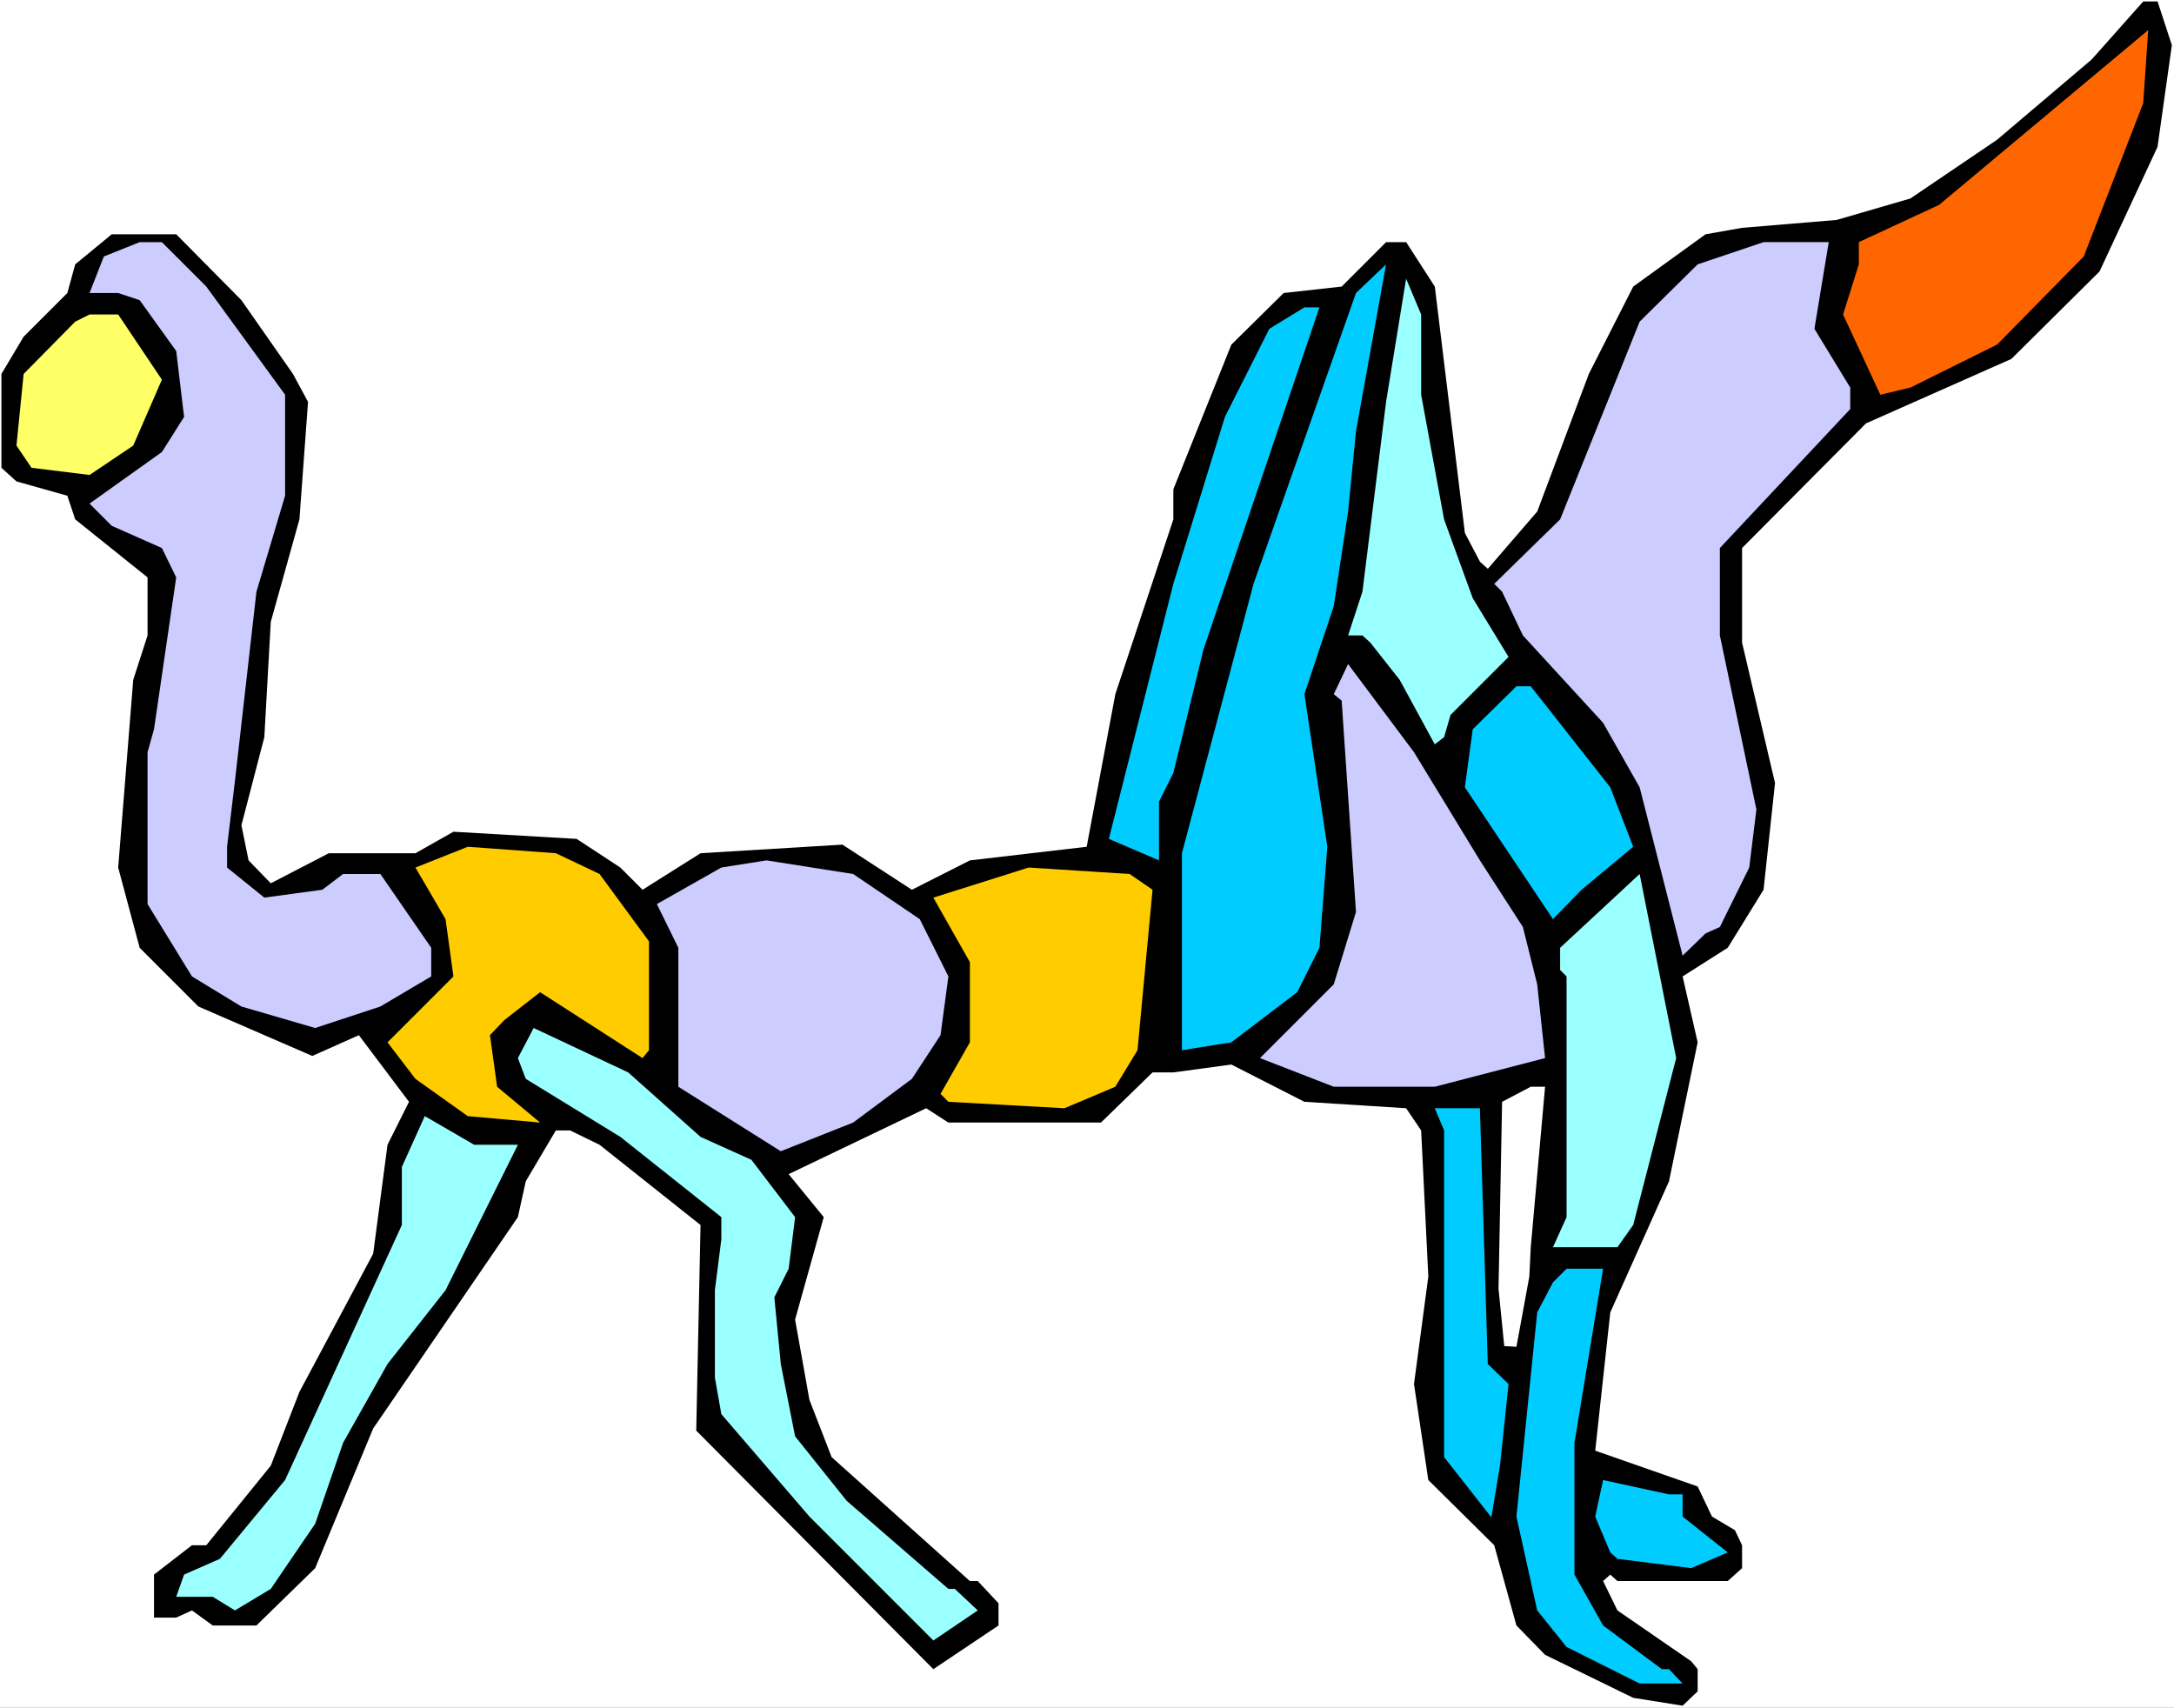
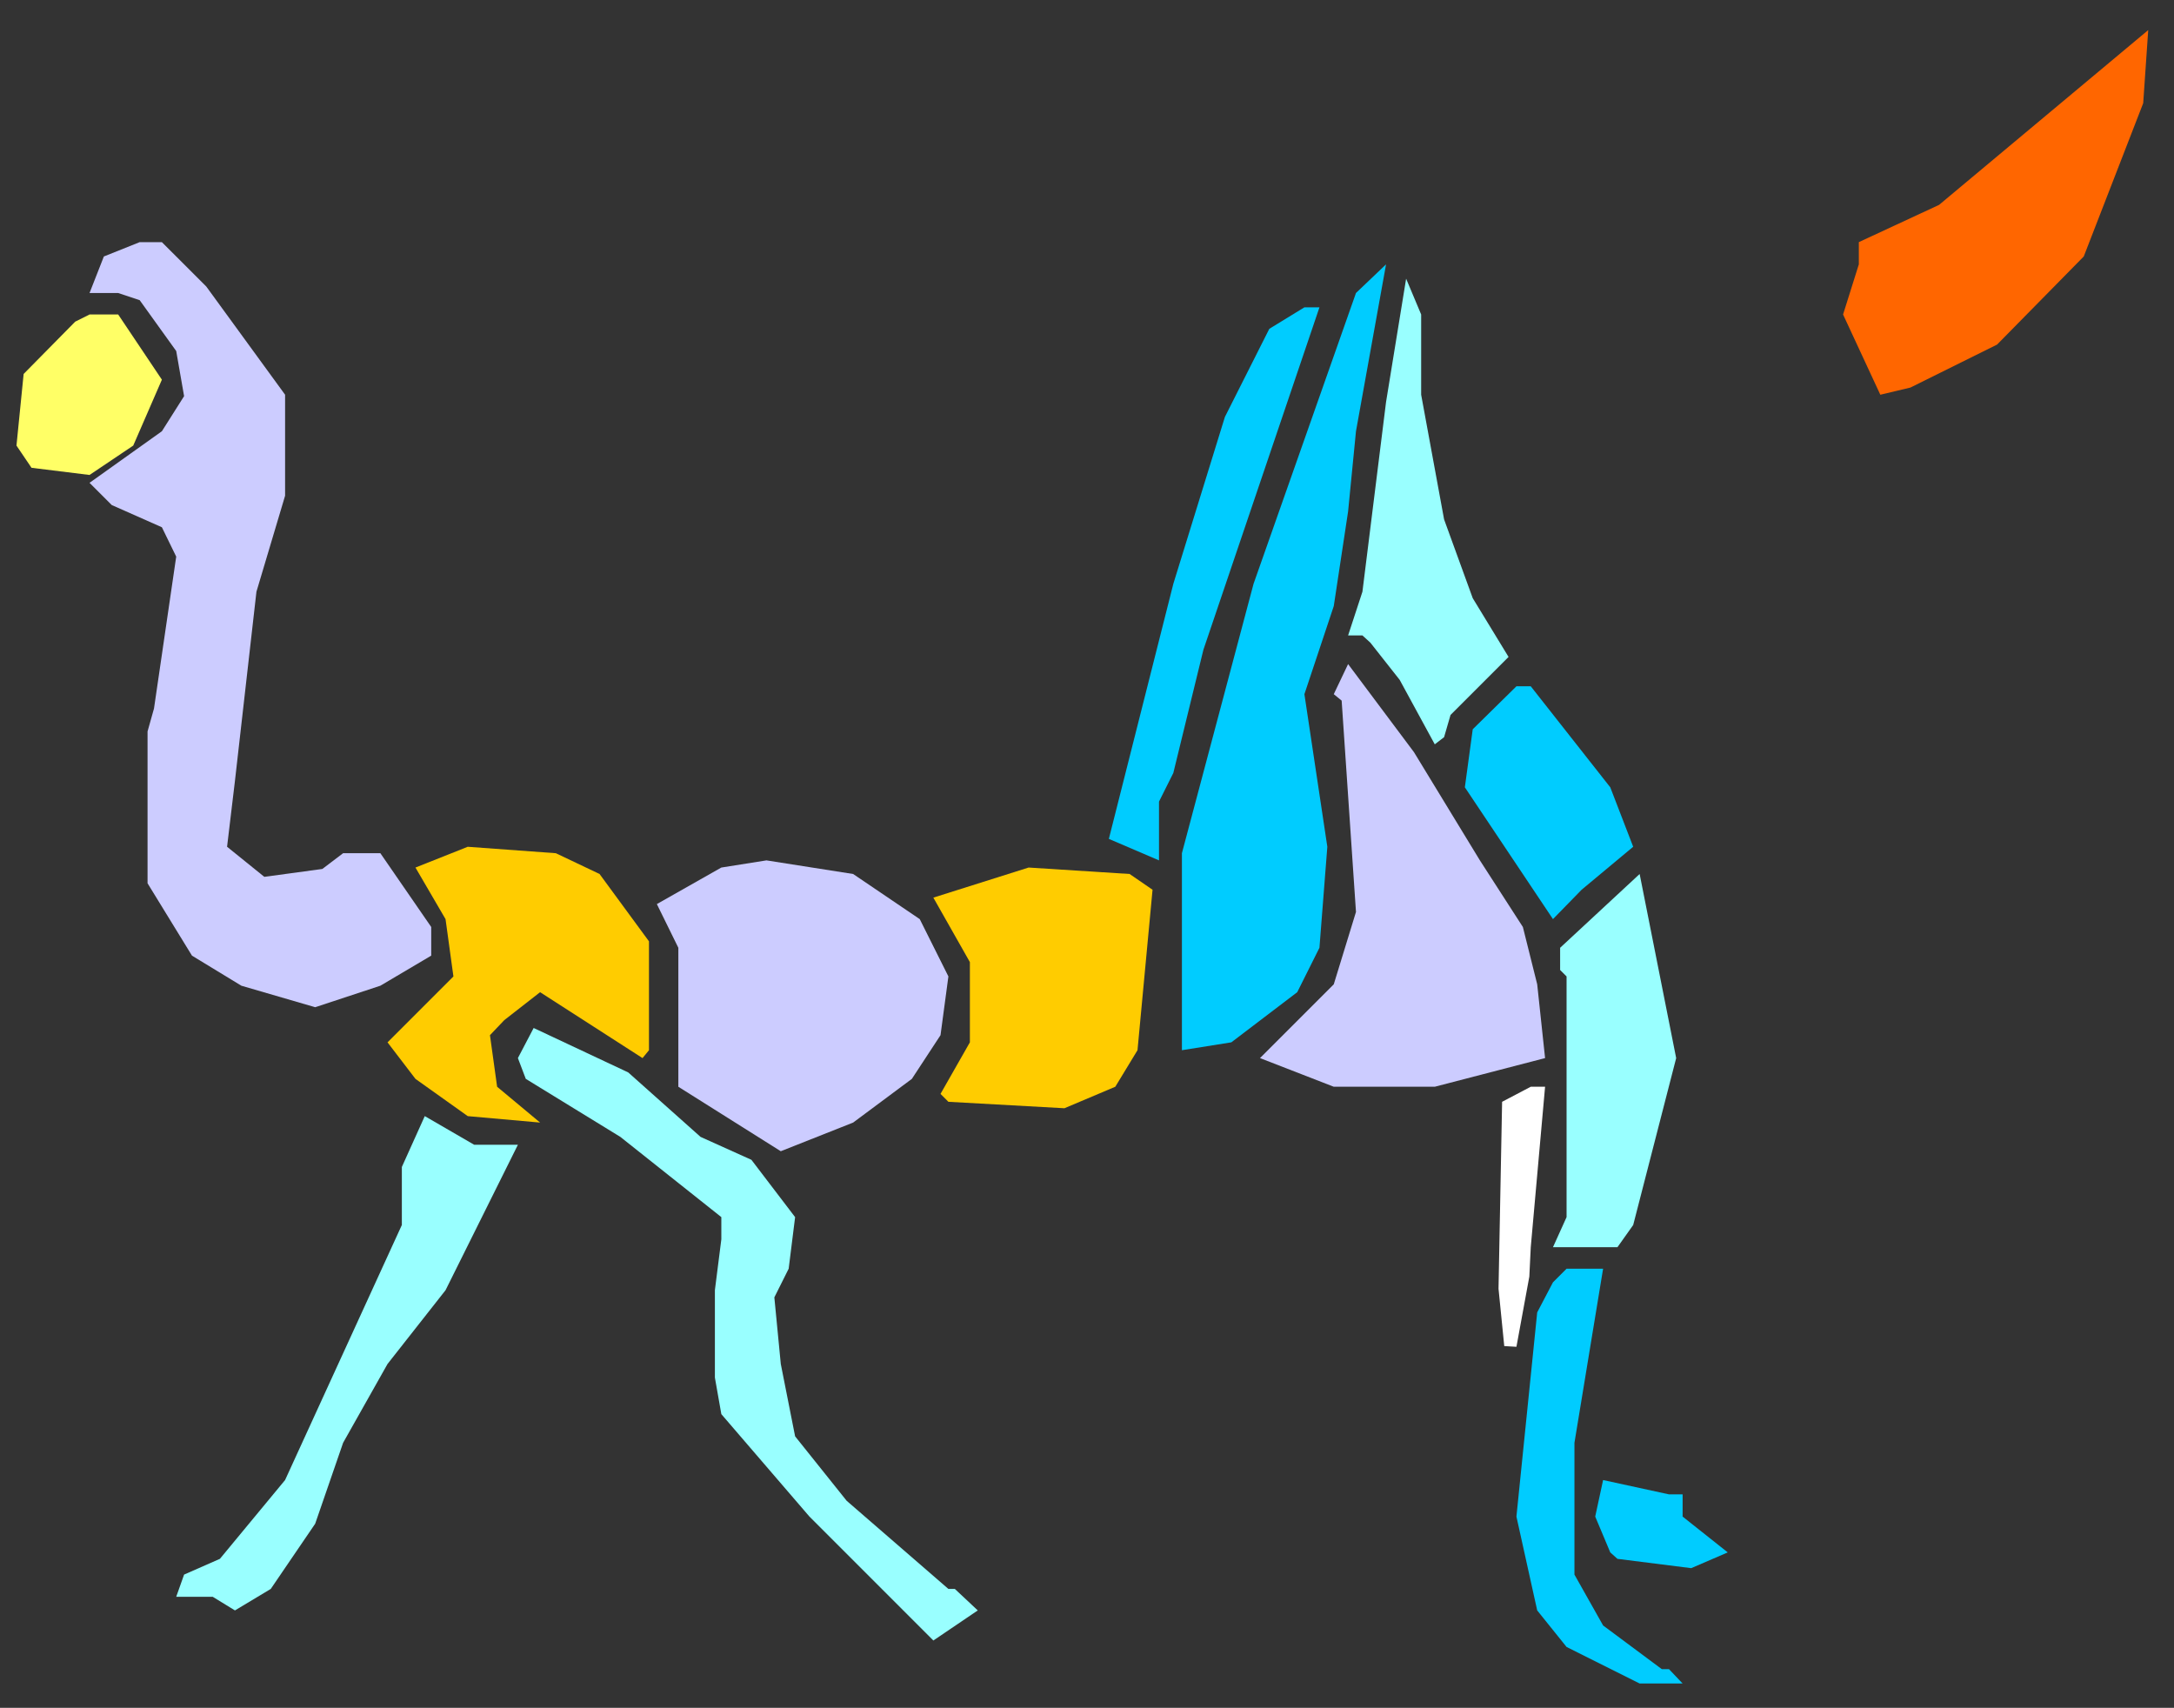
<svg xmlns="http://www.w3.org/2000/svg" xmlns:ns1="http://sodipodi.sourceforge.net/DTD/sodipodi-0.dtd" xmlns:ns2="http://www.inkscape.org/namespaces/inkscape" version="1.0" width="129.766mm" height="101.935mm" id="svg21" ns1:docname="Bug 032.wmf">
  <rect width="100%" height="100%" fill="#333333" stroke="none" />
  <ns1:namedview id="namedview21" pagecolor="#ffffff" bordercolor="#000000" borderopacity="0.25" ns2:showpageshadow="2" ns2:pageopacity="0.0" ns2:pagecheckerboard="0" ns2:deskcolor="#d1d1d1" ns2:document-units="mm" />
  <defs id="defs1">
    <pattern id="WMFhbasepattern" patternUnits="userSpaceOnUse" width="6" height="6" x="0" y="0" />
  </defs>
-   <path style="fill:#ffffff;fill-opacity:1;fill-rule:evenodd;stroke:none" d="M 0,385.267 H 490.455 V 0 H 0 Z" id="path1" />
-   <path style="fill:#000000;fill-opacity:1;fill-rule:evenodd;stroke:none" d="m 489.971,10.181 -3.232,22.948 -13.09,28.119 -19.877,19.716 -32.805,14.544 -27.957,28.119 v 21.332 l 7.434,31.675 -2.586,24.079 -8.08,13.09 -10.181,6.464 3.394,14.868 -6.464,31.351 -13.251,29.574 -3.394,31.19 23.109,8.08 3.232,6.787 5.171,3.071 1.616,3.394 v 5.171 l -3.232,2.909 h -24.886 l -1.616,-1.454 -1.616,1.454 3.232,6.626 16.645,11.474 1.454,1.778 v 5.01 l -3.394,3.232 -11.15,-1.778 -19.877,-9.696 -6.464,-6.626 -5.01,-18.1 -14.867,-14.706 -3.232,-21.655 3.232,-24.241 -1.616,-32.968 -3.394,-5.01 -22.947,-1.454 -16.483,-8.403 -13.09,1.778 h -4.686 l -11.635,11.312 h -34.421 l -5.01,-3.232 -31.027,14.868 7.918,9.696 -6.464,23.11 3.232,18.1 5.01,12.928 31.189,27.958 h 1.778 l 4.686,5.01 v 5.01 l -14.706,9.858 -53.49,-53.815 0.97,-46.381 -22.786,-18.1 -6.626,-3.232 h -3.232 l -6.787,11.474 -1.778,8.08 -32.643,47.674 -13.09,31.513 -13.251,12.928 h -9.858 l -4.686,-3.394 -3.555,1.616 h -5.01 v -9.696 l 8.565,-6.626 h 3.232 l 14.544,-17.938 6.464,-16.645 16.645,-31.19 3.232,-24.564 4.848,-9.696 -11.312,-15.029 -10.504,4.687 -25.694,-11.151 -13.251,-13.252 -4.848,-18.1 3.394,-42.341 3.232,-10.02 V 130.254 L 16.968,117.164 15.19,111.831 3.717,108.599 0.323,105.528 V 84.358 l 5.01,-8.403 9.858,-9.858 1.778,-6.464 8.242,-6.787 h 14.544 l 14.706,14.868 11.635,16.645 3.394,6.303 -1.939,26.503 -6.464,23.11 -1.454,26.018 -5.171,19.877 1.616,7.919 5.01,5.171 13.09,-6.787 h 19.554 l 8.565,-4.848 27.795,1.616 9.858,6.464 5.01,5.01 13.09,-8.242 31.997,-1.939 15.675,10.181 13.09,-6.626 26.341,-3.071 6.464,-34.422 13.09,-39.432 v -6.787 l 13.09,-32.644 11.797,-11.636 13.09,-1.454 10.019,-10.02 h 4.525 l 6.464,10.02 6.787,55.592 3.394,6.464 1.778,1.616 11.15,-12.928 11.635,-31.028 10.019,-19.716 16.322,-11.797 8.242,-1.454 21.331,-1.778 16.645,-4.848 19.554,-13.252 21.331,-18.1 11.635,-13.09 h 3.232 z" id="path2" />
  <path style="fill:#ff6600;fill-opacity:1;fill-rule:evenodd;stroke:none" d="m 470.094,57.855 -19.554,19.877 -19.554,9.696 -6.787,1.616 -8.403,-18.1 3.555,-11.312 v -5.01 l 18.099,-8.403 47.187,-39.432 -1.131,16.484 z" id="path3" />
-   <path style="fill:#ccccff;fill-opacity:1;fill-rule:evenodd;stroke:none" d="m 46.541,64.642 17.776,24.402 v 22.786 l -6.464,21.655 -4.848,42.664 -1.778,14.868 v 4.687 l 8.403,6.787 13.09,-1.778 4.686,-3.555 h 8.403 l 11.474,16.645 v 6.464 l -11.474,6.787 -14.706,4.848 -16.645,-4.848 -11.15,-6.787 -10.019,-16.322 v -34.26 l 1.454,-5.171 5.01,-34.26 -3.232,-6.626 -11.312,-5.01 -5.01,-5.01 16.322,-11.636 5.01,-7.919 L 39.754,79.187 31.512,67.713 26.664,66.097 h -6.464 l 3.232,-8.242 8.08,-3.232 h 5.01 z" id="path4" />
-   <path style="fill:#ccccff;fill-opacity:1;fill-rule:evenodd;stroke:none" d="m 409.332,74.177 8.08,13.252 v 4.848 l -29.411,31.351 v 19.716 l 8.242,39.27 -1.616,13.09 -6.626,13.413 -3.232,1.454 -5.171,5.01 -9.696,-37.977 -8.242,-14.544 -18.099,-19.716 -4.686,-9.858 -1.778,-1.778 14.867,-14.544 17.938,-44.603 13.09,-12.928 14.867,-5.01 h 14.706 z" id="path5" />
+   <path style="fill:#ccccff;fill-opacity:1;fill-rule:evenodd;stroke:none" d="m 46.541,64.642 17.776,24.402 v 22.786 l -6.464,21.655 -4.848,42.664 -1.778,14.868 l 8.403,6.787 13.09,-1.778 4.686,-3.555 h 8.403 l 11.474,16.645 v 6.464 l -11.474,6.787 -14.706,4.848 -16.645,-4.848 -11.15,-6.787 -10.019,-16.322 v -34.26 l 1.454,-5.171 5.01,-34.26 -3.232,-6.626 -11.312,-5.01 -5.01,-5.01 16.322,-11.636 5.01,-7.919 L 39.754,79.187 31.512,67.713 26.664,66.097 h -6.464 l 3.232,-8.242 8.08,-3.232 h 5.01 z" id="path4" />
  <path style="fill:#00ccff;fill-opacity:1;fill-rule:evenodd;stroke:none" d="m 304.131,115.386 -3.232,21.332 -6.626,19.877 5.171,34.422 -1.778,22.786 -5.01,10.02 -14.867,11.312 -11.15,1.778 v -44.441 l 16.16,-60.764 23.109,-65.612 6.787,-6.464 -6.787,37.654 z" id="path6" />
  <path style="fill:#99ffff;fill-opacity:1;fill-rule:evenodd;stroke:none" d="m 320.614,89.045 5.171,28.119 6.464,17.777 8.08,13.252 -13.09,13.09 -1.454,5.01 -2.101,1.616 -7.918,-14.544 -6.626,-8.403 -1.778,-1.616 h -3.232 l 3.232,-9.858 5.333,-42.825 4.525,-27.796 3.394,8.08 z" id="path7" />
  <path style="fill:#00ccff;fill-opacity:1;fill-rule:evenodd;stroke:none" d="m 271.488,146.576 -6.787,27.796 -3.232,6.464 v 13.252 l -11.312,-4.848 14.544,-57.532 11.635,-37.654 10.019,-19.877 7.918,-4.848 h 3.394 z" id="path8" />
  <path style="fill:#ffff66;fill-opacity:1;fill-rule:evenodd;stroke:none" d="M 36.522,85.651 30.058,100.519 20.2,107.144 7.11,105.528 3.717,100.519 5.333,84.358 16.968,72.561 20.2,70.945 h 6.464 z" id="path9" />
  <path style="fill:#ccccff;fill-opacity:1;fill-rule:evenodd;stroke:none" d="m 333.865,194.088 9.696,15.029 3.232,12.928 1.778,16.645 -24.886,6.464 h -22.786 l -16.645,-6.464 16.645,-16.645 5.01,-16.322 -3.232,-47.674 -1.778,-1.454 3.232,-6.787 14.867,19.877 z" id="path10" />
  <path style="fill:#00ccff;fill-opacity:1;fill-rule:evenodd;stroke:none" d="m 363.276,177.604 5.171,13.413 -11.635,9.696 -6.464,6.626 -19.877,-29.735 1.778,-13.09 9.858,-9.696 h 3.232 z" id="path11" />
  <path style="fill:#ffcc00;fill-opacity:1;fill-rule:evenodd;stroke:none" d="m 135.259,197.159 11.15,15.191 v 24.564 l -1.454,1.778 -23.109,-14.868 -8.08,6.303 -3.232,3.394 1.616,11.636 9.696,8.08 -16.322,-1.454 -11.797,-8.403 -6.302,-8.242 14.867,-14.868 -1.778,-12.928 -6.787,-11.636 11.797,-4.687 19.877,1.454 z" id="path12" />
  <path style="fill:#ccccff;fill-opacity:1;fill-rule:evenodd;stroke:none" d="m 207.494,207.34 6.464,12.928 -1.778,13.252 -6.464,9.858 -13.251,9.858 -16.322,6.464 -23.109,-14.544 v -31.351 l -4.848,-9.858 14.544,-8.242 10.181,-1.616 19.554,3.071 z" id="path13" />
  <path style="fill:#ffcc00;fill-opacity:1;fill-rule:evenodd;stroke:none" d="m 260.014,200.714 -3.394,36.2 -5.01,8.242 -11.474,4.848 -26.179,-1.454 -1.778,-1.778 6.626,-11.636 v -18.1 l -8.242,-14.544 21.493,-6.787 22.786,1.454 z" id="path14" />
  <path style="fill:#99ffff;fill-opacity:1;fill-rule:evenodd;stroke:none" d="m 368.448,276.345 -3.555,5.01 H 350.348 l 3.07,-6.787 v -54.299 l -1.454,-1.454 v -5.01 l 17.938,-16.645 8.242,41.533 z" id="path15" />
  <path style="fill:#99ffff;fill-opacity:1;fill-rule:evenodd;stroke:none" d="m 158.045,256.468 11.474,5.171 9.858,12.928 -1.454,11.636 -3.232,6.464 1.454,15.029 3.232,16.322 11.635,14.544 22.947,19.877 h 1.454 l 5.171,4.848 -10.019,6.787 -27.957,-27.958 -19.877,-23.11 -1.454,-8.242 v -19.716 l 1.454,-11.474 v -5.01 l -22.786,-18.1 -21.331,-13.09 -1.778,-4.687 3.555,-6.787 21.331,10.02 z" id="path16" />
  <path style="fill:#ffffff;fill-opacity:1;fill-rule:evenodd;stroke:none" d="m 345.339,281.355 -0.323,6.626 -2.909,15.837 -2.747,-0.162 -1.293,-12.928 0.808,-42.179 6.464,-3.394 h 3.232 z" id="path17" />
-   <path style="fill:#00ccff;fill-opacity:1;fill-rule:evenodd;stroke:none" d="m 335.643,307.697 4.686,4.525 -1.939,18.423 -1.939,11.636 -10.666,-13.575 v -73.692 l -2.101,-5.01 h 10.181 z" id="path18" />
  <path style="fill:#99ffff;fill-opacity:1;fill-rule:evenodd;stroke:none" d="m 116.837,258.245 -16.322,32.806 -13.09,16.645 -10.019,17.777 -6.302,18.261 -10.019,14.706 -8.08,4.848 -5.01,-3.071 h -8.242 l 1.778,-5.01 8.08,-3.555 14.706,-17.777 26.341,-57.532 v -13.09 l 5.171,-11.474 11.15,6.464 z" id="path19" />
  <path style="fill:#00ccff;fill-opacity:1;fill-rule:evenodd;stroke:none" d="m 355.196,325.473 v 29.735 l 6.464,11.474 13.251,9.858 h 1.616 l 3.07,3.232 h -9.696 l -16.483,-8.242 -6.626,-8.242 -4.686,-21.17 4.686,-46.058 3.555,-6.787 3.07,-3.071 h 8.242 z" id="path20" />
  <path style="fill:#00ccff;fill-opacity:1;fill-rule:evenodd;stroke:none" d="m 379.598,337.109 v 5.01 l 10.181,8.08 -8.242,3.555 -16.645,-2.101 -1.616,-1.454 -3.394,-8.08 1.778,-8.242 14.867,3.232 z" id="path21" />
</svg>